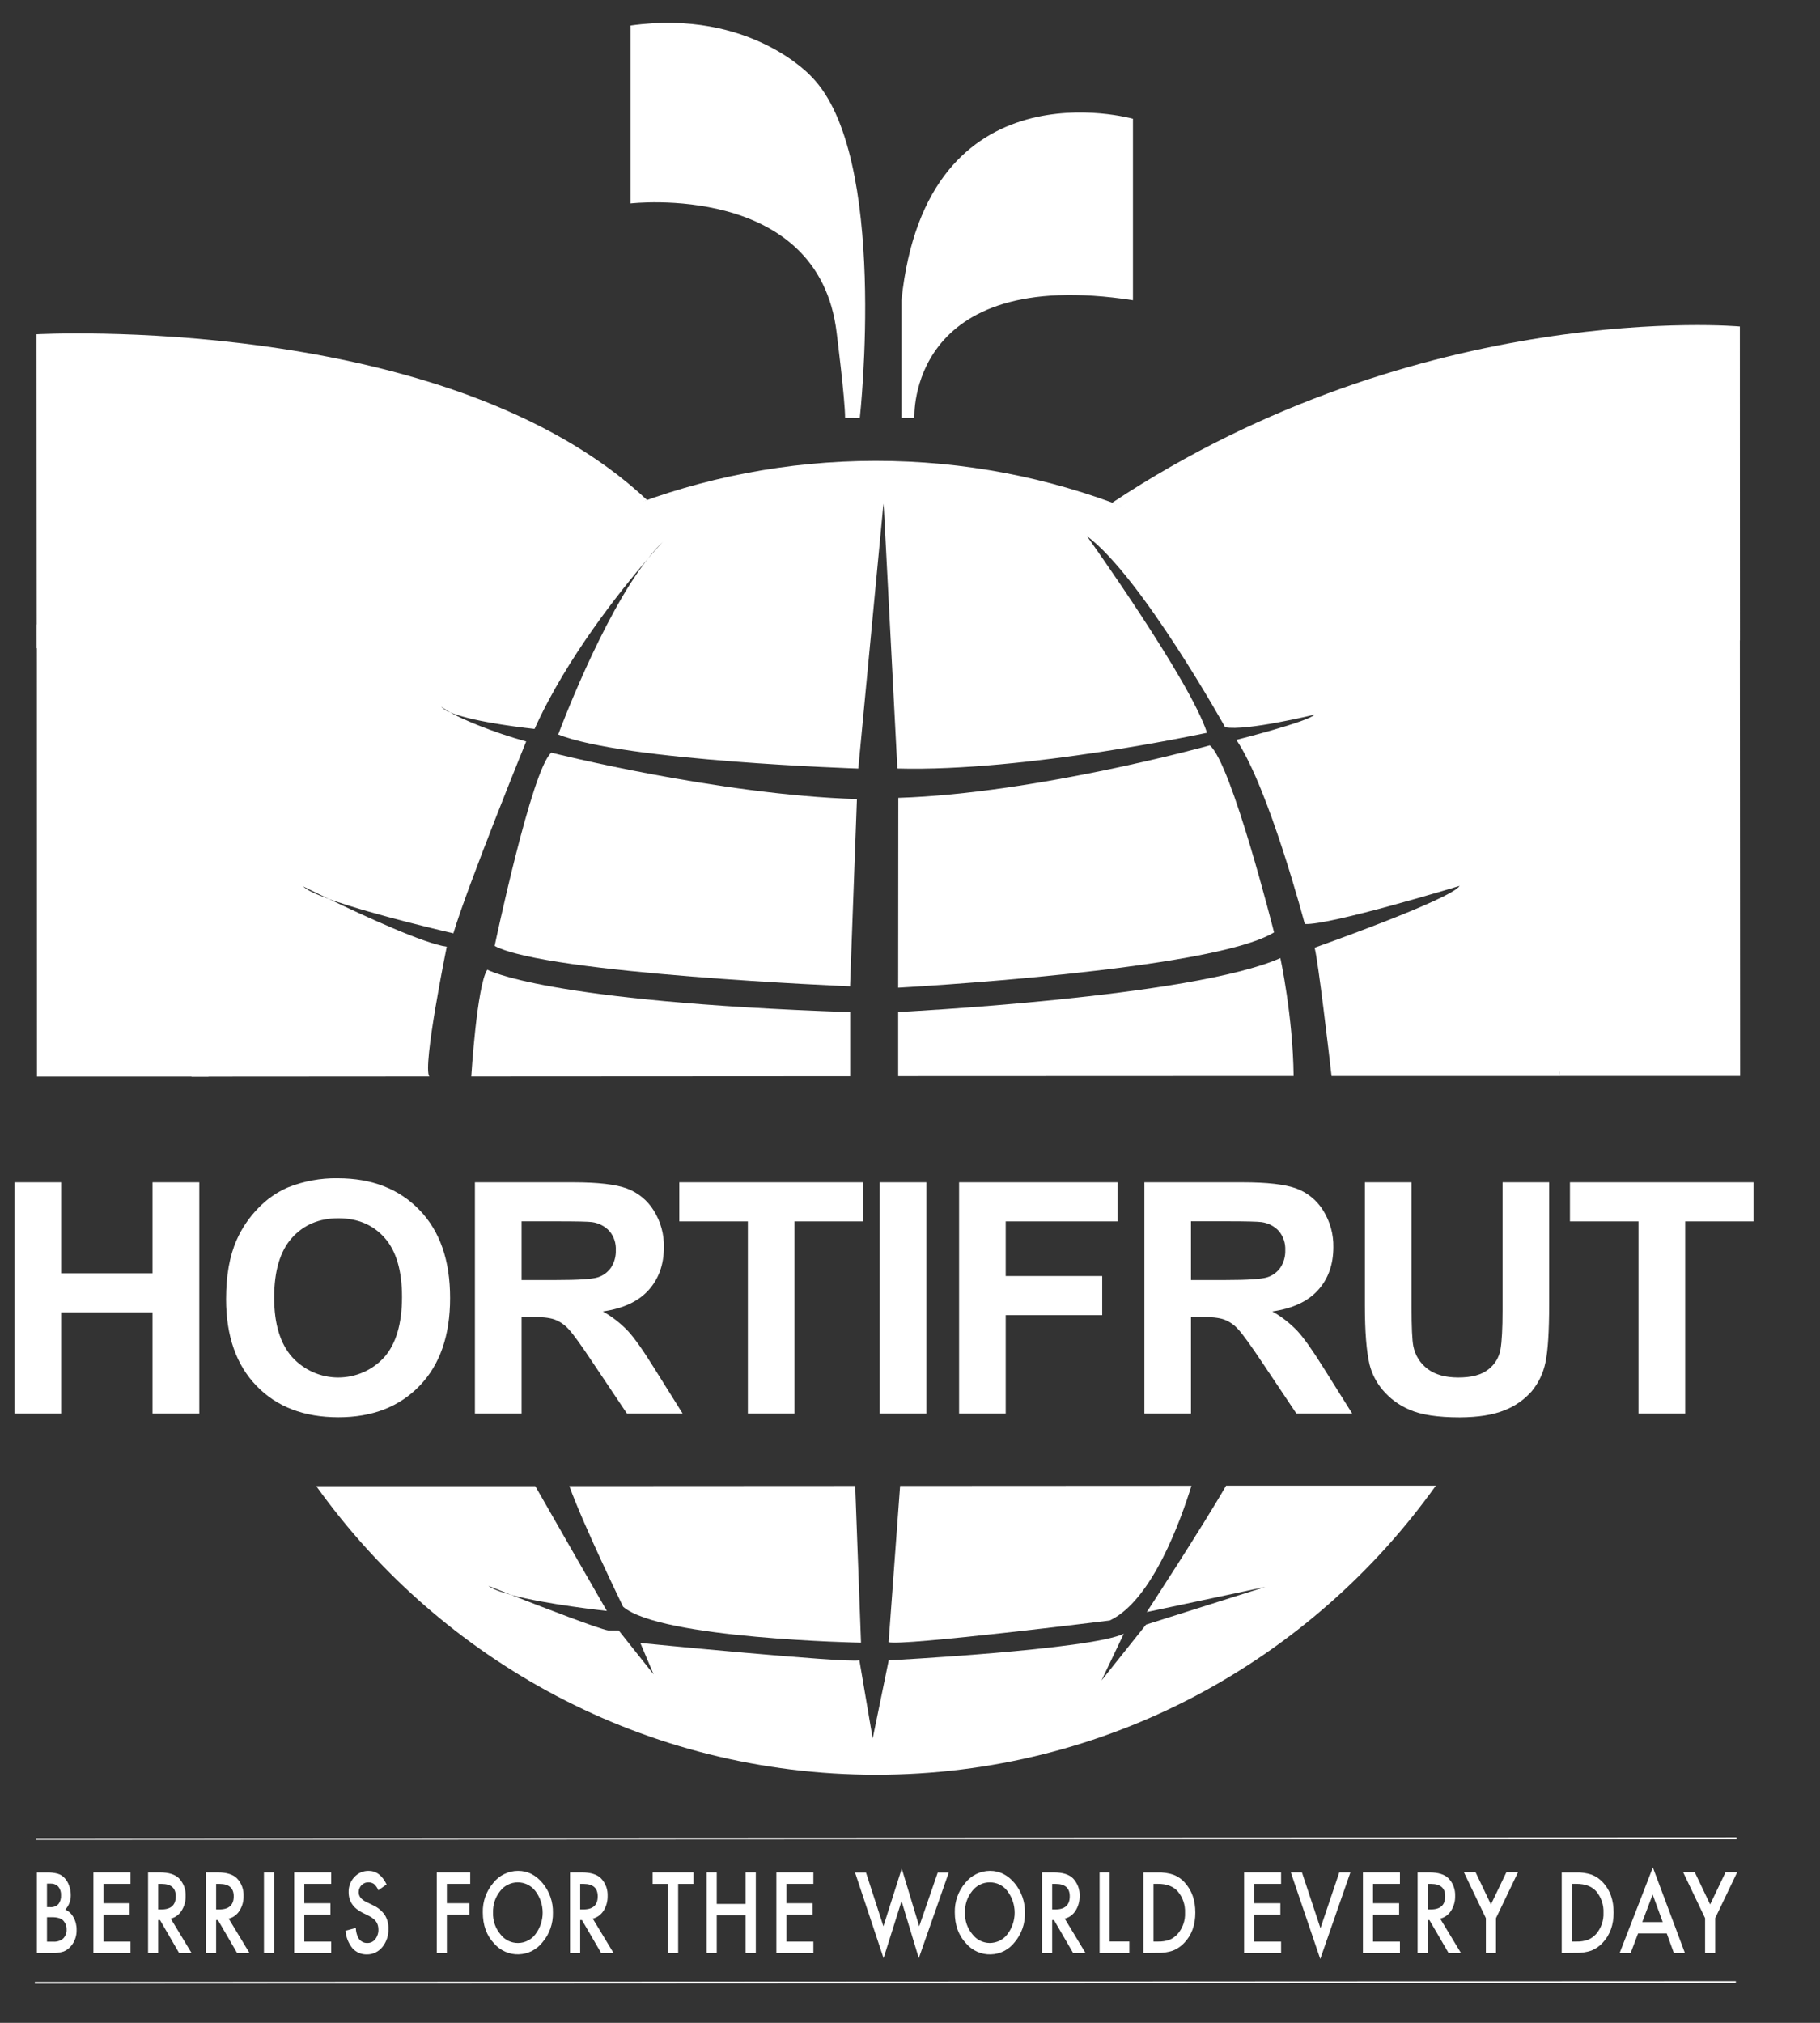
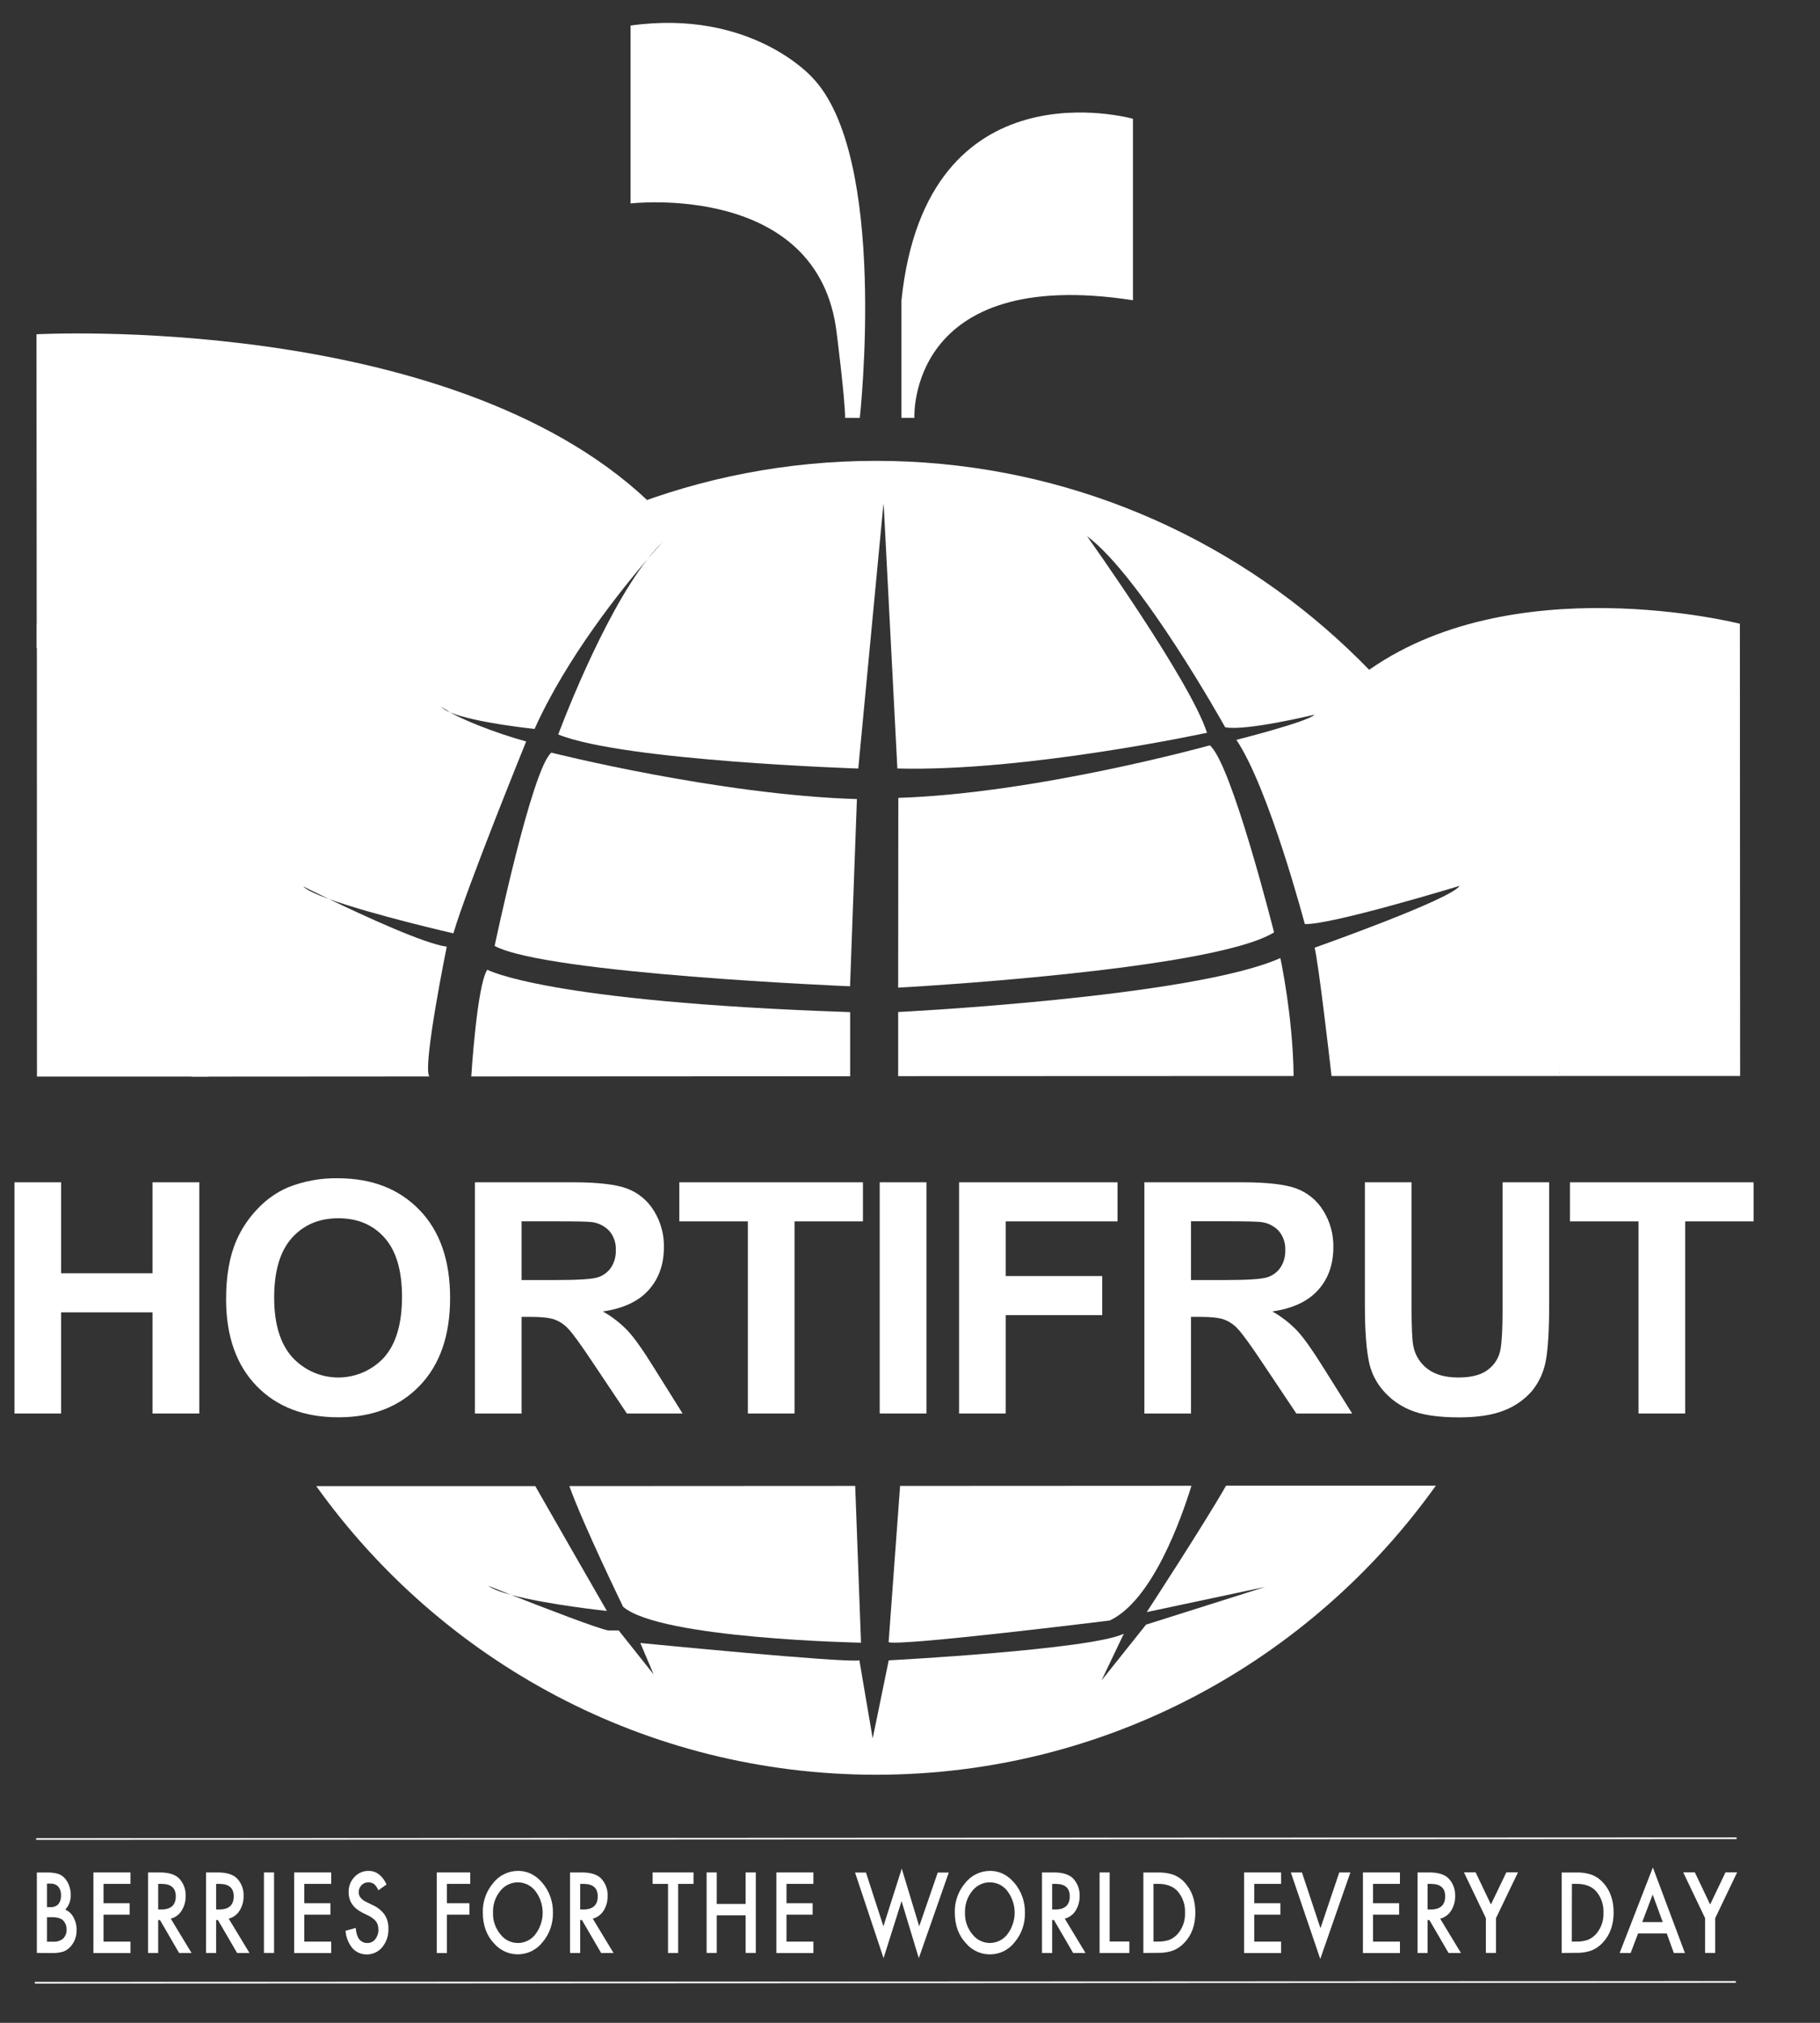
<svg xmlns="http://www.w3.org/2000/svg" width="36" height="40" viewBox="0 0 36 40" fill="none">
  <rect x="0" y="0" width="36" height="40" fill="#333333" stroke="none" />
-   <path d="M34.417 12.665L34.415 6.456C34.415 6.456 28.12 5.885 21.998 9.942C21.998 9.942 25.374 11.27 26.968 13.331C26.968 13.331 31.851 11.176 34.417 12.665Z" fill="white" />
  <path d="M0.726 12.82L0.722 6.61C0.722 6.61 8.835 6.165 12.8 9.888C12.8 9.888 9.105 11.568 7.513 13.63C7.513 13.63 3.29 11.328 0.726 12.82Z" fill="white" />
  <path d="M34.415 12.334C34.415 12.334 29.862 11.177 26.965 13.33C26.965 13.33 30.113 16.475 30.861 21.276H34.42L34.415 12.334Z" fill="white" />
  <path d="M0.729 12.349C0.729 12.349 4.616 11.189 7.515 13.338C7.515 13.338 4.867 16.486 4.125 21.288H0.731L0.729 12.349Z" fill="white" />
  <path d="M22.41 5.937V2.349C22.41 2.349 18.326 1.192 17.831 5.938V8.263H18.087C18.087 8.263 17.935 5.245 22.41 5.937Z" fill="white" />
  <path d="M17.007 8.264C17.007 8.264 17.584 3.069 16.052 1.517C16.052 1.517 14.851 0.173 12.473 0.505V4.023C12.473 4.023 16.198 3.585 16.55 6.586C16.55 6.586 16.716 7.891 16.716 8.262L17.007 8.264Z" fill="white" />
  <path d="M0.286 27.951V23.379H1.209V25.178H3.017V23.379H3.942V27.951H3.017V25.951H1.209V27.951H0.286Z" fill="white" />
  <path d="M4.472 25.692C4.472 25.226 4.541 24.835 4.681 24.519C4.784 24.286 4.928 24.074 5.106 23.892C5.272 23.717 5.473 23.576 5.695 23.48C6.008 23.355 6.343 23.293 6.681 23.299C7.354 23.299 7.893 23.508 8.297 23.926C8.702 24.344 8.904 24.925 8.903 25.669C8.903 26.407 8.703 26.984 8.302 27.401C7.901 27.818 7.365 28.026 6.695 28.026C6.015 28.026 5.475 27.82 5.075 27.406C4.674 26.992 4.473 26.421 4.472 25.692ZM5.423 25.66C5.423 26.178 5.542 26.57 5.781 26.838C5.897 26.964 6.037 27.065 6.193 27.134C6.349 27.203 6.518 27.239 6.689 27.239C6.86 27.239 7.029 27.204 7.185 27.136C7.342 27.067 7.482 26.967 7.598 26.841C7.833 26.576 7.951 26.179 7.952 25.648C7.952 25.125 7.837 24.734 7.607 24.476C7.378 24.218 7.073 24.09 6.692 24.09C6.311 24.09 6.005 24.22 5.772 24.481C5.54 24.741 5.423 25.134 5.423 25.66H5.423Z" fill="white" />
  <path d="M9.394 27.951V23.379H11.336C11.825 23.379 12.18 23.42 12.401 23.502C12.622 23.584 12.81 23.739 12.933 23.94C13.068 24.156 13.137 24.406 13.132 24.66C13.132 25.003 13.031 25.287 12.83 25.51C12.629 25.734 12.327 25.875 11.924 25.933C12.107 26.035 12.273 26.165 12.418 26.316C12.548 26.456 12.723 26.703 12.943 27.058L13.502 27.951H12.4L11.732 26.954C11.496 26.599 11.334 26.375 11.246 26.282C11.17 26.197 11.075 26.132 10.968 26.092C10.871 26.058 10.716 26.04 10.504 26.04H10.317V27.951H9.394ZM10.317 25.312H10.999C11.443 25.312 11.719 25.294 11.829 25.257C11.934 25.223 12.025 25.155 12.088 25.063C12.153 24.961 12.186 24.841 12.181 24.72C12.188 24.585 12.144 24.452 12.058 24.347C11.967 24.248 11.844 24.184 11.711 24.166C11.636 24.156 11.412 24.151 11.037 24.151H10.317V25.312Z" fill="white" />
  <path d="M14.793 27.951V24.152H13.437V23.379H17.069V24.152H15.716V27.951H14.793Z" fill="white" />
  <path d="M17.401 27.951V23.379H18.325V27.951H17.401Z" fill="white" />
  <path d="M18.971 27.951V23.379H22.105V24.152H19.893V25.233H21.802V26.006H19.893V27.951H18.971Z" fill="white" />
  <path d="M22.636 27.951V23.379H24.579C25.066 23.379 25.421 23.42 25.643 23.502C25.865 23.584 26.052 23.739 26.175 23.94C26.309 24.156 26.379 24.406 26.374 24.66C26.374 25.003 26.274 25.287 26.072 25.51C25.871 25.734 25.569 25.875 25.166 25.933C25.349 26.035 25.515 26.165 25.66 26.316C25.79 26.456 25.965 26.703 26.186 27.058L26.746 27.951H25.642L24.975 26.954C24.738 26.599 24.576 26.375 24.488 26.282C24.413 26.197 24.317 26.132 24.211 26.092C24.113 26.058 23.959 26.04 23.746 26.04H23.558V27.951H22.636ZM23.558 25.312H24.241C24.684 25.312 24.96 25.293 25.071 25.256C25.176 25.222 25.267 25.154 25.329 25.063C25.395 24.961 25.427 24.841 25.423 24.72C25.429 24.585 25.385 24.452 25.3 24.347C25.209 24.247 25.086 24.183 24.952 24.166C24.877 24.156 24.653 24.15 24.278 24.15H23.558V25.312Z" fill="white" />
  <path d="M26.998 23.379H27.921V25.855C27.921 26.247 27.933 26.502 27.956 26.619C27.991 26.799 28.091 26.959 28.238 27.069C28.387 27.183 28.59 27.239 28.847 27.239C29.11 27.239 29.306 27.186 29.44 27.079C29.567 26.982 29.652 26.841 29.68 26.684C29.707 26.529 29.721 26.27 29.721 25.908V23.379H30.643V25.78C30.643 26.329 30.618 26.716 30.569 26.943C30.526 27.154 30.431 27.352 30.293 27.517C30.145 27.682 29.961 27.81 29.755 27.889C29.53 27.98 29.237 28.026 28.875 28.028C28.439 28.028 28.108 27.977 27.882 27.877C27.675 27.79 27.492 27.655 27.348 27.484C27.224 27.337 27.135 27.164 27.089 26.977C27.028 26.716 26.998 26.329 26.998 25.817V23.379Z" fill="white" />
  <path d="M32.41 27.951V24.152H31.054V23.379H34.686V24.152H33.333V27.951H32.41Z" fill="white" />
  <path d="M0.715 36.365L34.35 36.35" stroke="white" stroke-width="0.033" />
  <path d="M0.689 39.207L34.336 39.191" stroke="white" stroke-width="0.033" />
  <path d="M0.729 38.618V37.027H0.928C0.999 37.025 1.071 37.033 1.14 37.051C1.192 37.066 1.239 37.095 1.276 37.135C1.317 37.178 1.347 37.23 1.367 37.287C1.389 37.346 1.4 37.408 1.4 37.471C1.403 37.579 1.364 37.683 1.291 37.761C1.361 37.792 1.418 37.846 1.453 37.913C1.496 37.989 1.517 38.075 1.515 38.162C1.519 38.278 1.48 38.391 1.406 38.48C1.367 38.529 1.315 38.567 1.257 38.59C1.183 38.612 1.107 38.622 1.03 38.62L0.729 38.618ZM0.929 37.712H0.991C1.021 37.715 1.051 37.711 1.08 37.701C1.108 37.691 1.134 37.674 1.155 37.653C1.193 37.603 1.211 37.541 1.207 37.478C1.211 37.417 1.192 37.356 1.154 37.308C1.134 37.287 1.11 37.271 1.084 37.261C1.057 37.25 1.029 37.246 1 37.247H0.929V37.712ZM0.929 38.395H1.052C1.088 38.398 1.124 38.394 1.158 38.383C1.193 38.372 1.224 38.354 1.252 38.331C1.274 38.307 1.291 38.279 1.303 38.249C1.314 38.219 1.319 38.186 1.317 38.154C1.319 38.09 1.296 38.028 1.253 37.98C1.211 37.935 1.137 37.911 1.029 37.911H0.929V38.395Z" fill="white" />
  <path d="M2.581 37.252H2.048V37.635H2.565V37.861H2.048V38.394H2.581V38.62H1.848V37.026H2.581V37.252Z" fill="white" />
  <path d="M3.378 37.94L3.789 38.619H3.543L3.165 37.968H3.129V38.619H2.929V37.026H3.163C3.338 37.026 3.465 37.066 3.543 37.145C3.587 37.192 3.62 37.246 3.643 37.306C3.665 37.366 3.675 37.43 3.672 37.493C3.675 37.596 3.646 37.697 3.591 37.784C3.543 37.861 3.466 37.917 3.378 37.94ZM3.129 37.758H3.192C3.382 37.758 3.477 37.671 3.477 37.498C3.477 37.335 3.385 37.254 3.2 37.253H3.129V37.758Z" fill="white" />
  <path d="M4.524 37.94L4.935 38.619H4.69L4.311 37.968H4.275V38.619H4.075V37.026H4.309C4.484 37.026 4.611 37.066 4.689 37.145C4.733 37.191 4.767 37.246 4.789 37.306C4.811 37.366 4.821 37.43 4.818 37.493C4.821 37.596 4.792 37.697 4.737 37.784C4.689 37.861 4.612 37.917 4.524 37.94ZM4.275 37.758H4.338C4.528 37.758 4.623 37.671 4.623 37.498C4.623 37.335 4.531 37.254 4.346 37.253H4.275V37.758Z" fill="white" />
  <path d="M5.421 37.026V38.618H5.221V37.026H5.421Z" fill="white" />
  <path d="M6.551 37.252H6.019V37.635H6.536V37.861H6.019V38.394H6.551V38.62H5.819V37.026H6.551V37.252Z" fill="white" />
  <path d="M7.647 37.263L7.484 37.379C7.465 37.331 7.436 37.289 7.398 37.255C7.365 37.232 7.326 37.221 7.287 37.222C7.261 37.222 7.236 37.226 7.213 37.236C7.189 37.246 7.168 37.26 7.151 37.279C7.132 37.297 7.118 37.319 7.109 37.343C7.099 37.367 7.095 37.393 7.095 37.419C7.095 37.497 7.144 37.559 7.24 37.607L7.372 37.672C7.467 37.713 7.548 37.779 7.609 37.863C7.661 37.946 7.687 38.043 7.683 38.14C7.688 38.272 7.645 38.401 7.562 38.503C7.525 38.548 7.478 38.585 7.425 38.61C7.373 38.635 7.315 38.648 7.256 38.647C7.203 38.648 7.149 38.638 7.1 38.617C7.051 38.596 7.007 38.564 6.971 38.524C6.891 38.425 6.843 38.304 6.835 38.178L7.038 38.124C7.04 38.192 7.056 38.258 7.086 38.318C7.104 38.35 7.13 38.377 7.162 38.395C7.194 38.414 7.23 38.423 7.267 38.421C7.297 38.422 7.327 38.415 7.354 38.402C7.381 38.389 7.404 38.37 7.423 38.346C7.465 38.292 7.487 38.224 7.485 38.155C7.485 38.127 7.481 38.098 7.474 38.071C7.467 38.045 7.455 38.021 7.44 37.999C7.424 37.976 7.404 37.956 7.381 37.939C7.355 37.918 7.326 37.9 7.295 37.884L7.167 37.821C6.986 37.73 6.896 37.595 6.896 37.417C6.894 37.362 6.903 37.307 6.923 37.256C6.942 37.204 6.972 37.157 7.01 37.117C7.046 37.078 7.09 37.046 7.139 37.025C7.188 37.004 7.241 36.994 7.294 36.995C7.443 36.996 7.56 37.085 7.647 37.263Z" fill="white" />
-   <path d="M9.301 37.252H8.839V37.635H9.285V37.861H8.839V38.62H8.639V37.026H9.301V37.252Z" fill="white" />
+   <path d="M9.301 37.252H8.839V37.635H9.285V37.861H8.839V38.62H8.639V37.026H9.301V37.252" fill="white" />
  <path d="M9.55 37.815C9.545 37.603 9.618 37.397 9.755 37.236C9.813 37.161 9.888 37.1 9.973 37.059C10.058 37.017 10.152 36.995 10.247 36.995C10.436 36.995 10.598 37.076 10.733 37.238C10.869 37.402 10.942 37.61 10.937 37.823C10.942 38.035 10.87 38.243 10.732 38.405C10.676 38.478 10.604 38.537 10.523 38.578C10.441 38.62 10.351 38.642 10.26 38.645C10.168 38.648 10.077 38.63 9.993 38.593C9.909 38.556 9.835 38.501 9.775 38.432C9.625 38.276 9.55 38.07 9.55 37.815ZM9.752 37.817C9.745 37.975 9.798 38.13 9.9 38.251C9.94 38.304 9.993 38.347 10.053 38.377C10.113 38.406 10.179 38.422 10.246 38.421C10.313 38.421 10.379 38.405 10.439 38.375C10.499 38.345 10.551 38.302 10.591 38.248C10.684 38.125 10.734 37.975 10.734 37.822C10.734 37.668 10.684 37.518 10.591 37.395C10.55 37.341 10.497 37.298 10.437 37.268C10.376 37.238 10.309 37.222 10.242 37.222C10.174 37.222 10.107 37.238 10.047 37.268C9.986 37.298 9.933 37.341 9.893 37.395C9.797 37.514 9.747 37.664 9.752 37.817Z" fill="white" />
  <path d="M11.725 37.94L12.136 38.619H11.891L11.511 37.968H11.476V38.619H11.275V37.026H11.51C11.685 37.026 11.812 37.066 11.89 37.145C11.933 37.191 11.967 37.246 11.99 37.306C12.012 37.366 12.022 37.43 12.019 37.493C12.021 37.596 11.993 37.697 11.938 37.784C11.889 37.861 11.813 37.917 11.725 37.94ZM11.476 37.758H11.539C11.729 37.758 11.824 37.671 11.823 37.498C11.823 37.335 11.731 37.254 11.547 37.253H11.476V37.758Z" fill="white" />
  <path d="M13.414 37.253V38.619H13.214V37.253H12.909V37.026H13.718V37.253H13.414Z" fill="white" />
  <path d="M14.177 37.649H14.749V37.026H14.95V38.618H14.749V37.874H14.177V38.618H13.977V37.026H14.177V37.649Z" fill="white" />
  <path d="M16.089 37.252H15.557V37.635H16.074V37.861H15.557V38.394H16.089V38.62H15.357V37.026H16.089V37.252Z" fill="white" />
  <path d="M17.129 37.028L17.474 38.091L17.837 36.95L18.182 38.091L18.549 37.028H18.767L18.174 38.721L17.833 37.593L17.477 38.721L16.913 37.028H17.129Z" fill="white" />
  <path d="M18.886 37.815C18.881 37.603 18.954 37.397 19.091 37.236C19.149 37.161 19.224 37.101 19.309 37.059C19.394 37.017 19.488 36.995 19.583 36.995C19.771 36.995 19.933 37.076 20.069 37.238C20.205 37.402 20.278 37.61 20.273 37.823C20.279 38.036 20.207 38.244 20.069 38.407C20.013 38.479 19.942 38.538 19.86 38.58C19.779 38.621 19.689 38.644 19.597 38.646C19.506 38.649 19.415 38.631 19.331 38.594C19.247 38.557 19.172 38.503 19.113 38.433C18.962 38.276 18.886 38.07 18.886 37.815ZM19.088 37.817C19.081 37.975 19.134 38.13 19.236 38.251C19.276 38.303 19.327 38.345 19.386 38.375C19.445 38.404 19.509 38.42 19.575 38.421C19.643 38.421 19.71 38.406 19.771 38.376C19.833 38.346 19.886 38.302 19.927 38.248C20.02 38.125 20.07 37.975 20.07 37.822C20.07 37.668 20.02 37.518 19.927 37.395C19.887 37.341 19.834 37.297 19.774 37.267C19.713 37.237 19.647 37.222 19.579 37.222C19.511 37.222 19.444 37.237 19.384 37.267C19.323 37.297 19.27 37.341 19.229 37.395C19.133 37.514 19.083 37.664 19.088 37.817Z" fill="white" />
  <path d="M21.061 37.94L21.472 38.619H21.227L20.848 37.968H20.812V38.619H20.611V37.026H20.846C21.021 37.026 21.148 37.066 21.226 37.145C21.269 37.191 21.303 37.246 21.326 37.306C21.348 37.366 21.358 37.43 21.355 37.493C21.357 37.596 21.329 37.697 21.274 37.784C21.226 37.861 21.149 37.917 21.061 37.94ZM20.812 37.758H20.875C21.065 37.758 21.16 37.671 21.16 37.498C21.16 37.335 21.069 37.253 20.883 37.253H20.812V37.758Z" fill="white" />
  <path d="M21.949 37.026V38.392H22.339V38.619H21.75V37.026H21.949Z" fill="white" />
  <path d="M22.616 38.619V37.027H22.895C23.002 37.023 23.11 37.038 23.212 37.072C23.299 37.106 23.377 37.16 23.438 37.231C23.575 37.382 23.644 37.578 23.644 37.819C23.644 38.064 23.573 38.262 23.43 38.413C23.367 38.482 23.29 38.536 23.203 38.571C23.103 38.605 22.997 38.62 22.891 38.616L22.616 38.619ZM22.816 38.393H22.907C22.983 38.395 23.059 38.383 23.131 38.359C23.193 38.333 23.248 38.294 23.293 38.244C23.394 38.128 23.447 37.977 23.44 37.823C23.447 37.668 23.395 37.516 23.294 37.398C23.206 37.301 23.077 37.252 22.907 37.252H22.816V38.393Z" fill="white" />
  <path d="M25.34 37.252H24.809V37.635H25.326V37.861H24.809V38.394H25.34V38.62H24.608V37.026H25.34V37.252Z" fill="white" />
  <path d="M25.753 37.026L26.119 38.129L26.491 37.026H26.711L26.115 38.737L25.533 37.026H25.753Z" fill="white" />
  <path d="M27.691 37.252H27.159V37.635H27.675V37.861H27.159V38.394H27.691V38.62H26.959V37.026H27.691V37.252Z" fill="white" />
  <path d="M28.487 37.94L28.898 38.619H28.653L28.274 37.968H28.238V38.619H28.04V37.026H28.274C28.45 37.026 28.576 37.066 28.654 37.145C28.698 37.191 28.732 37.246 28.754 37.306C28.776 37.366 28.786 37.43 28.783 37.493C28.786 37.596 28.757 37.697 28.702 37.784C28.653 37.862 28.576 37.918 28.487 37.94ZM28.238 37.758H28.302C28.491 37.758 28.586 37.671 28.586 37.498C28.586 37.335 28.494 37.254 28.309 37.253H28.238V37.758Z" fill="white" />
  <path d="M29.391 37.93L28.957 37.024H29.188L29.491 37.659L29.796 37.024H30.026L29.591 37.93V38.618H29.391V37.93Z" fill="white" />
  <path d="M30.891 38.619V37.027H31.169C31.277 37.022 31.384 37.038 31.486 37.072C31.573 37.106 31.651 37.161 31.713 37.231C31.849 37.38 31.918 37.577 31.918 37.819C31.918 38.062 31.846 38.262 31.704 38.413C31.641 38.483 31.564 38.536 31.477 38.571C31.377 38.605 31.271 38.62 31.165 38.616L30.891 38.619ZM31.091 38.393H31.182C31.259 38.395 31.336 38.383 31.408 38.359C31.47 38.333 31.525 38.294 31.57 38.245C31.671 38.128 31.724 37.977 31.717 37.823C31.724 37.668 31.672 37.516 31.572 37.398C31.484 37.301 31.354 37.252 31.184 37.252H31.093L31.091 38.393Z" fill="white" />
  <path d="M32.969 38.233H32.401L32.255 38.619H32.037L32.694 36.927L33.328 38.619H33.109L32.969 38.233ZM32.889 38.007L32.69 37.463L32.484 38.007H32.889Z" fill="white" />
  <path d="M33.727 37.93L33.294 37.024H33.524L33.827 37.659L34.131 37.024H34.361L33.927 37.93V38.618H33.727V37.93Z" fill="white" />
  <path d="M17.031 32.483L16.916 29.383L11.262 29.386C11.534 30.146 12.325 31.772 12.325 31.772C13.056 32.407 17.031 32.483 17.031 32.483Z" fill="white" />
  <path d="M21.951 32.044C22.794 31.649 23.366 30.031 23.567 29.38L17.804 29.383L17.577 32.473C17.825 32.556 21.951 32.044 21.951 32.044Z" fill="white" />
  <path d="M22.683 31.878L25.027 31.38L22.669 32.126L21.788 33.23L22.229 32.306C21.566 32.623 17.579 32.832 17.579 32.832L17.262 34.377L16.999 32.832C16.709 32.887 12.666 32.489 12.666 32.489L12.929 33.11L12.238 32.241H12.031C11.847 32.212 10.746 31.788 10.111 31.538C9.909 31.483 9.744 31.423 9.658 31.357C9.658 31.357 9.844 31.431 10.111 31.538C10.819 31.73 12.004 31.855 12.004 31.855C11.913 31.701 10.967 30.05 10.588 29.387H6.256C8.728 32.843 12.765 35.094 17.331 35.094C21.897 35.094 25.931 32.836 28.401 29.378H24.252C23.816 30.142 22.683 31.878 22.683 31.878Z" fill="white" />
  <path d="M17.766 20.012V21.28L25.588 21.277C25.575 20.096 25.326 18.945 25.326 18.945C23.589 19.72 17.766 20.012 17.766 20.012Z" fill="white" />
  <path d="M23.93 14.739C23.93 14.739 20.499 15.691 17.769 15.777L17.766 19.53C17.766 19.53 23.974 19.195 25.201 18.437C25.201 18.437 24.358 15.085 23.93 14.739Z" fill="white" />
  <path d="M16.95 15.801C14.218 15.719 10.906 14.883 10.906 14.883C10.52 15.2 9.784 18.705 9.784 18.705C10.806 19.256 16.814 19.503 16.814 19.503L16.95 15.801Z" fill="white" />
  <path d="M9.639 19.175C9.433 19.478 9.322 21.286 9.322 21.286L16.816 21.282V20.014C10.771 19.809 9.639 19.175 9.639 19.175Z" fill="white" />
  <path d="M8.837 18.72C8.396 18.663 7.197 18.11 6.506 17.777C6.254 17.686 6.062 17.598 5.995 17.526C5.995 17.526 6.201 17.631 6.506 17.777C7.383 18.094 8.968 18.456 8.968 18.456C9.244 17.524 10.408 14.662 10.408 14.662C9.745 14.479 9.131 14.22 8.902 14.085C8.835 14.062 8.774 14.024 8.724 13.973C8.724 13.973 8.788 14.018 8.902 14.085C9.384 14.292 10.574 14.414 10.574 14.414C11.208 13.002 12.295 11.653 12.815 11.048C12.906 10.93 13.004 10.819 13.11 10.715C13.11 10.715 12.996 10.837 12.815 11.048C11.897 12.209 11.042 14.524 11.042 14.524C12.34 15.048 16.977 15.197 16.977 15.197L17.475 9.959L17.485 10.077L17.75 15.196C20.289 15.265 23.875 14.49 23.875 14.49C23.543 13.457 21.5 10.601 21.5 10.601C22.576 11.401 24.234 14.381 24.234 14.381C24.647 14.461 26 14.132 26 14.132C25.891 14.268 24.456 14.63 24.456 14.63C25.104 15.595 25.809 18.272 25.809 18.272C26.308 18.299 28.872 17.517 28.872 17.517C28.706 17.785 26.003 18.74 26.003 18.74C26.075 19.007 26.288 20.837 26.338 21.277H30.862C30.118 14.434 24.338 9.11 17.32 9.113C10.302 9.117 4.525 14.446 3.788 21.289L8.492 21.286C8.353 21.093 8.837 18.72 8.837 18.72Z" fill="white" />
</svg>